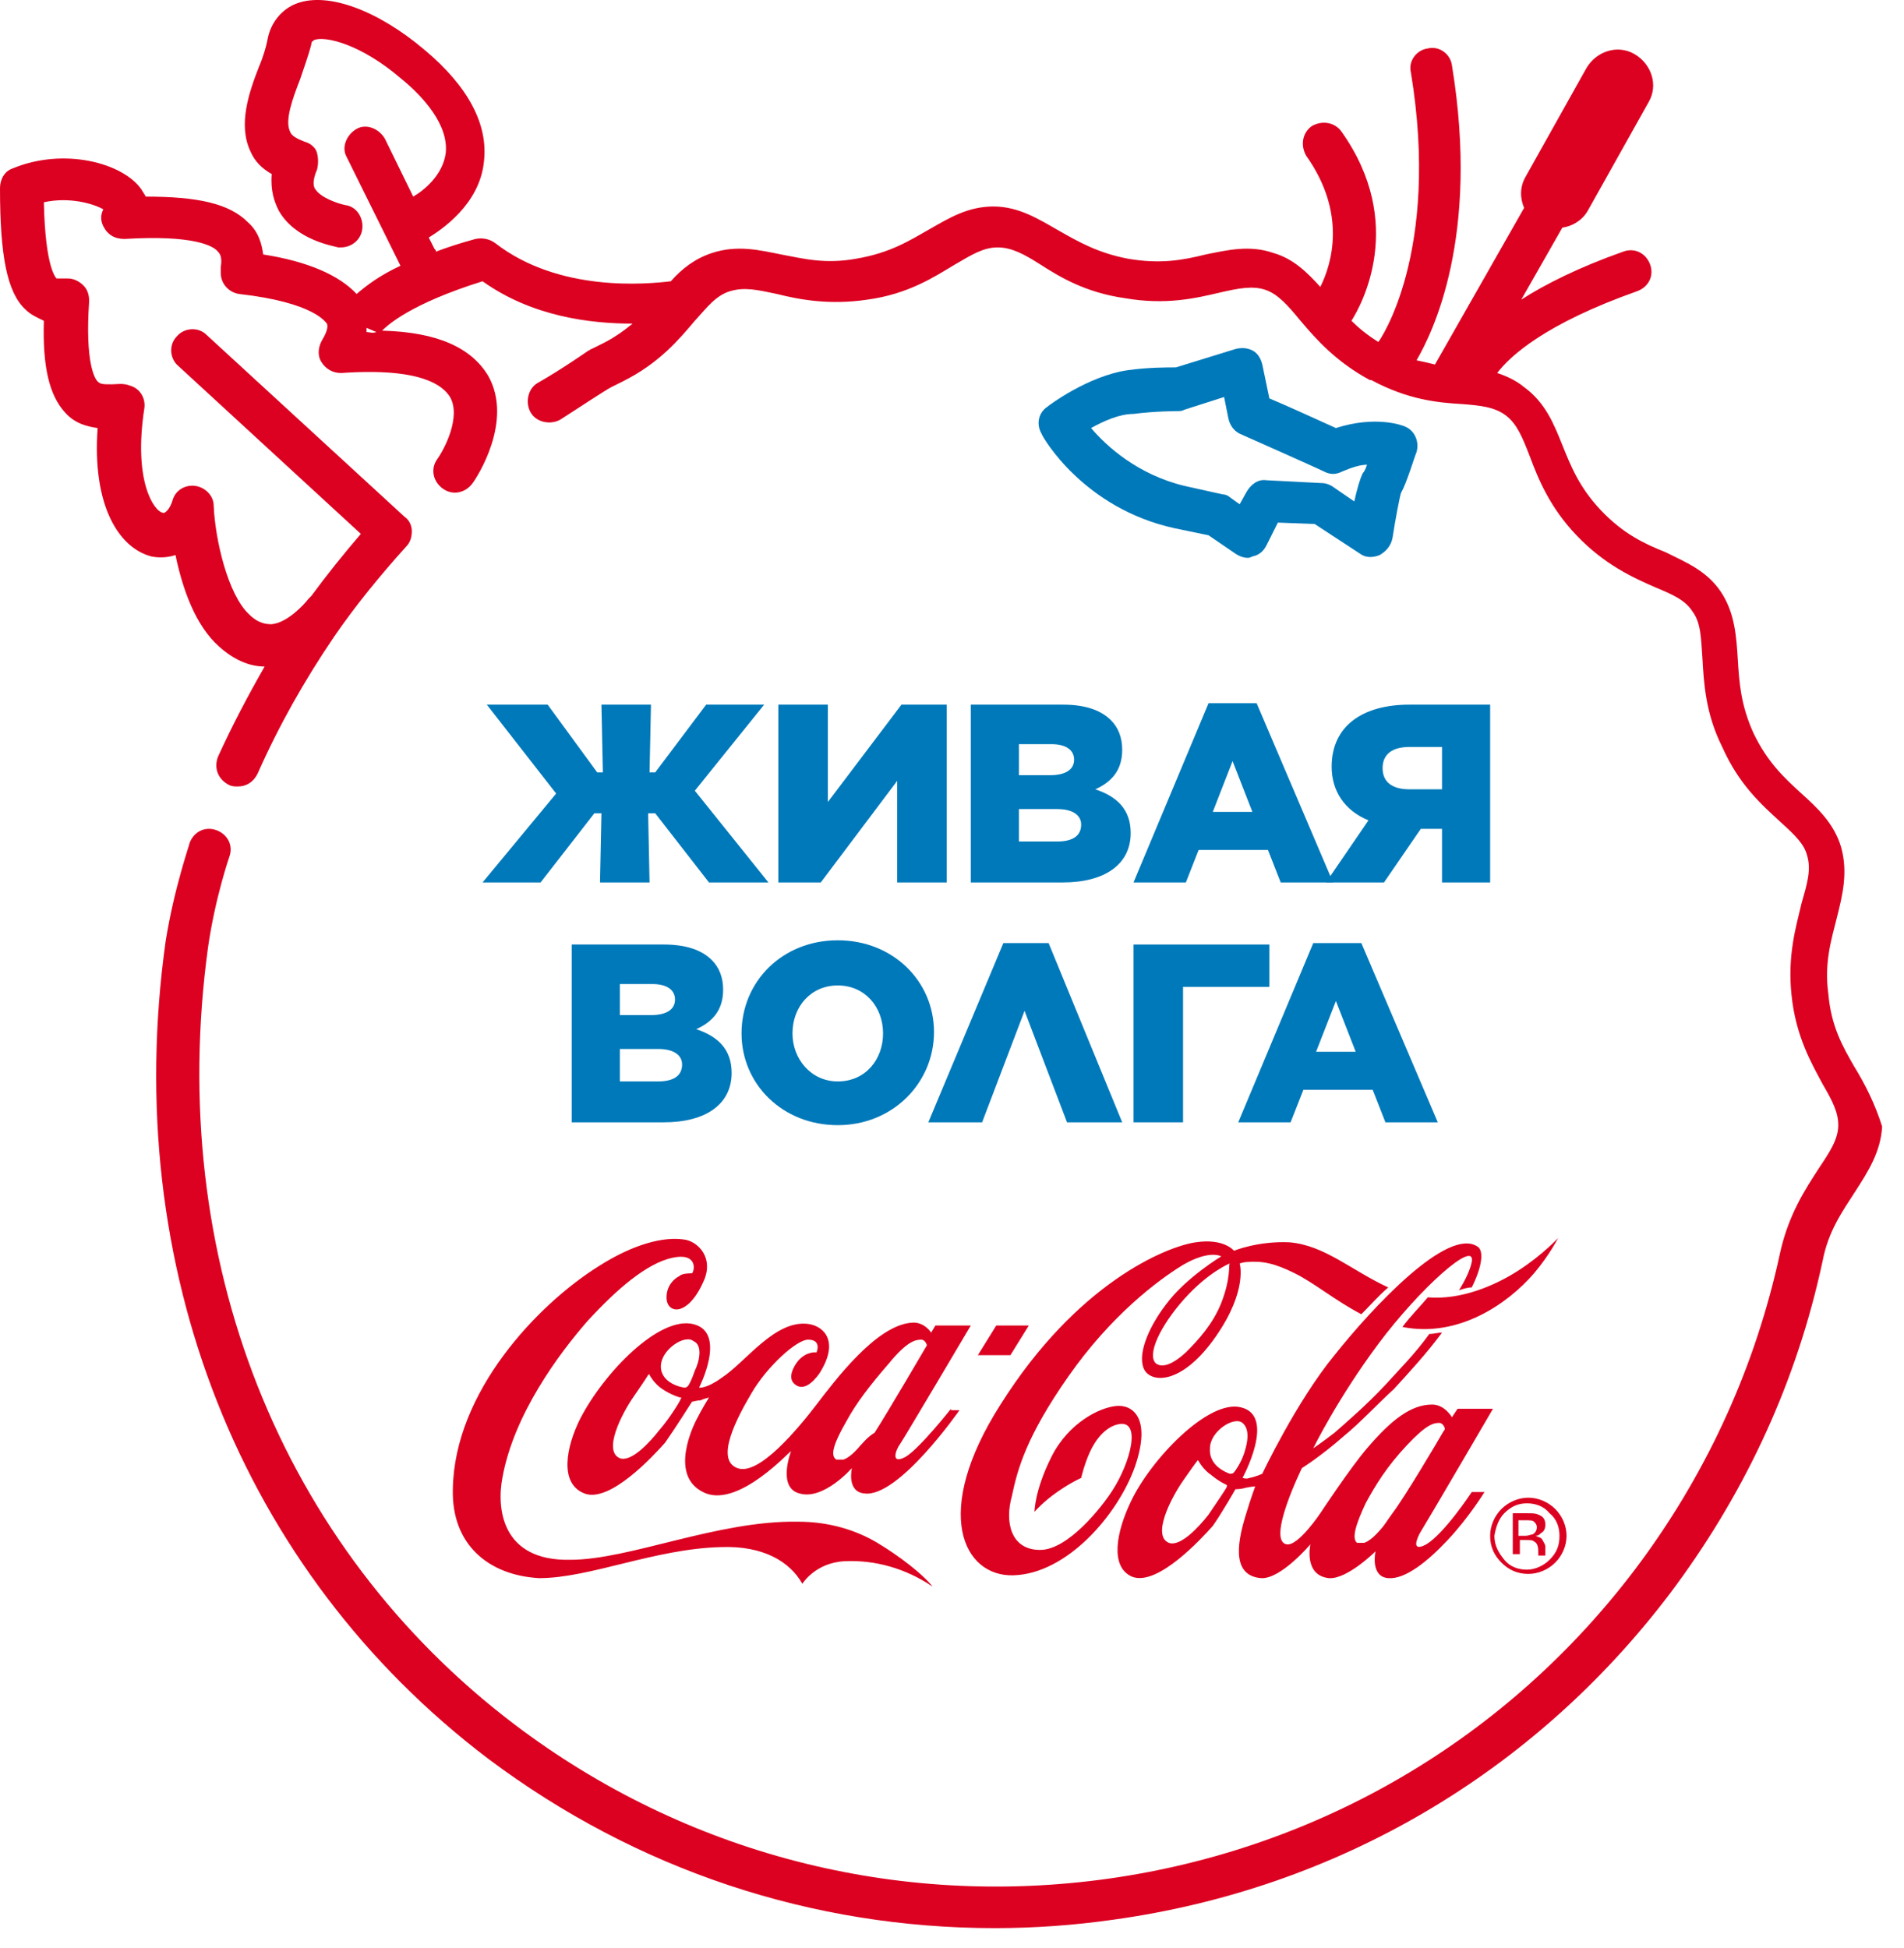
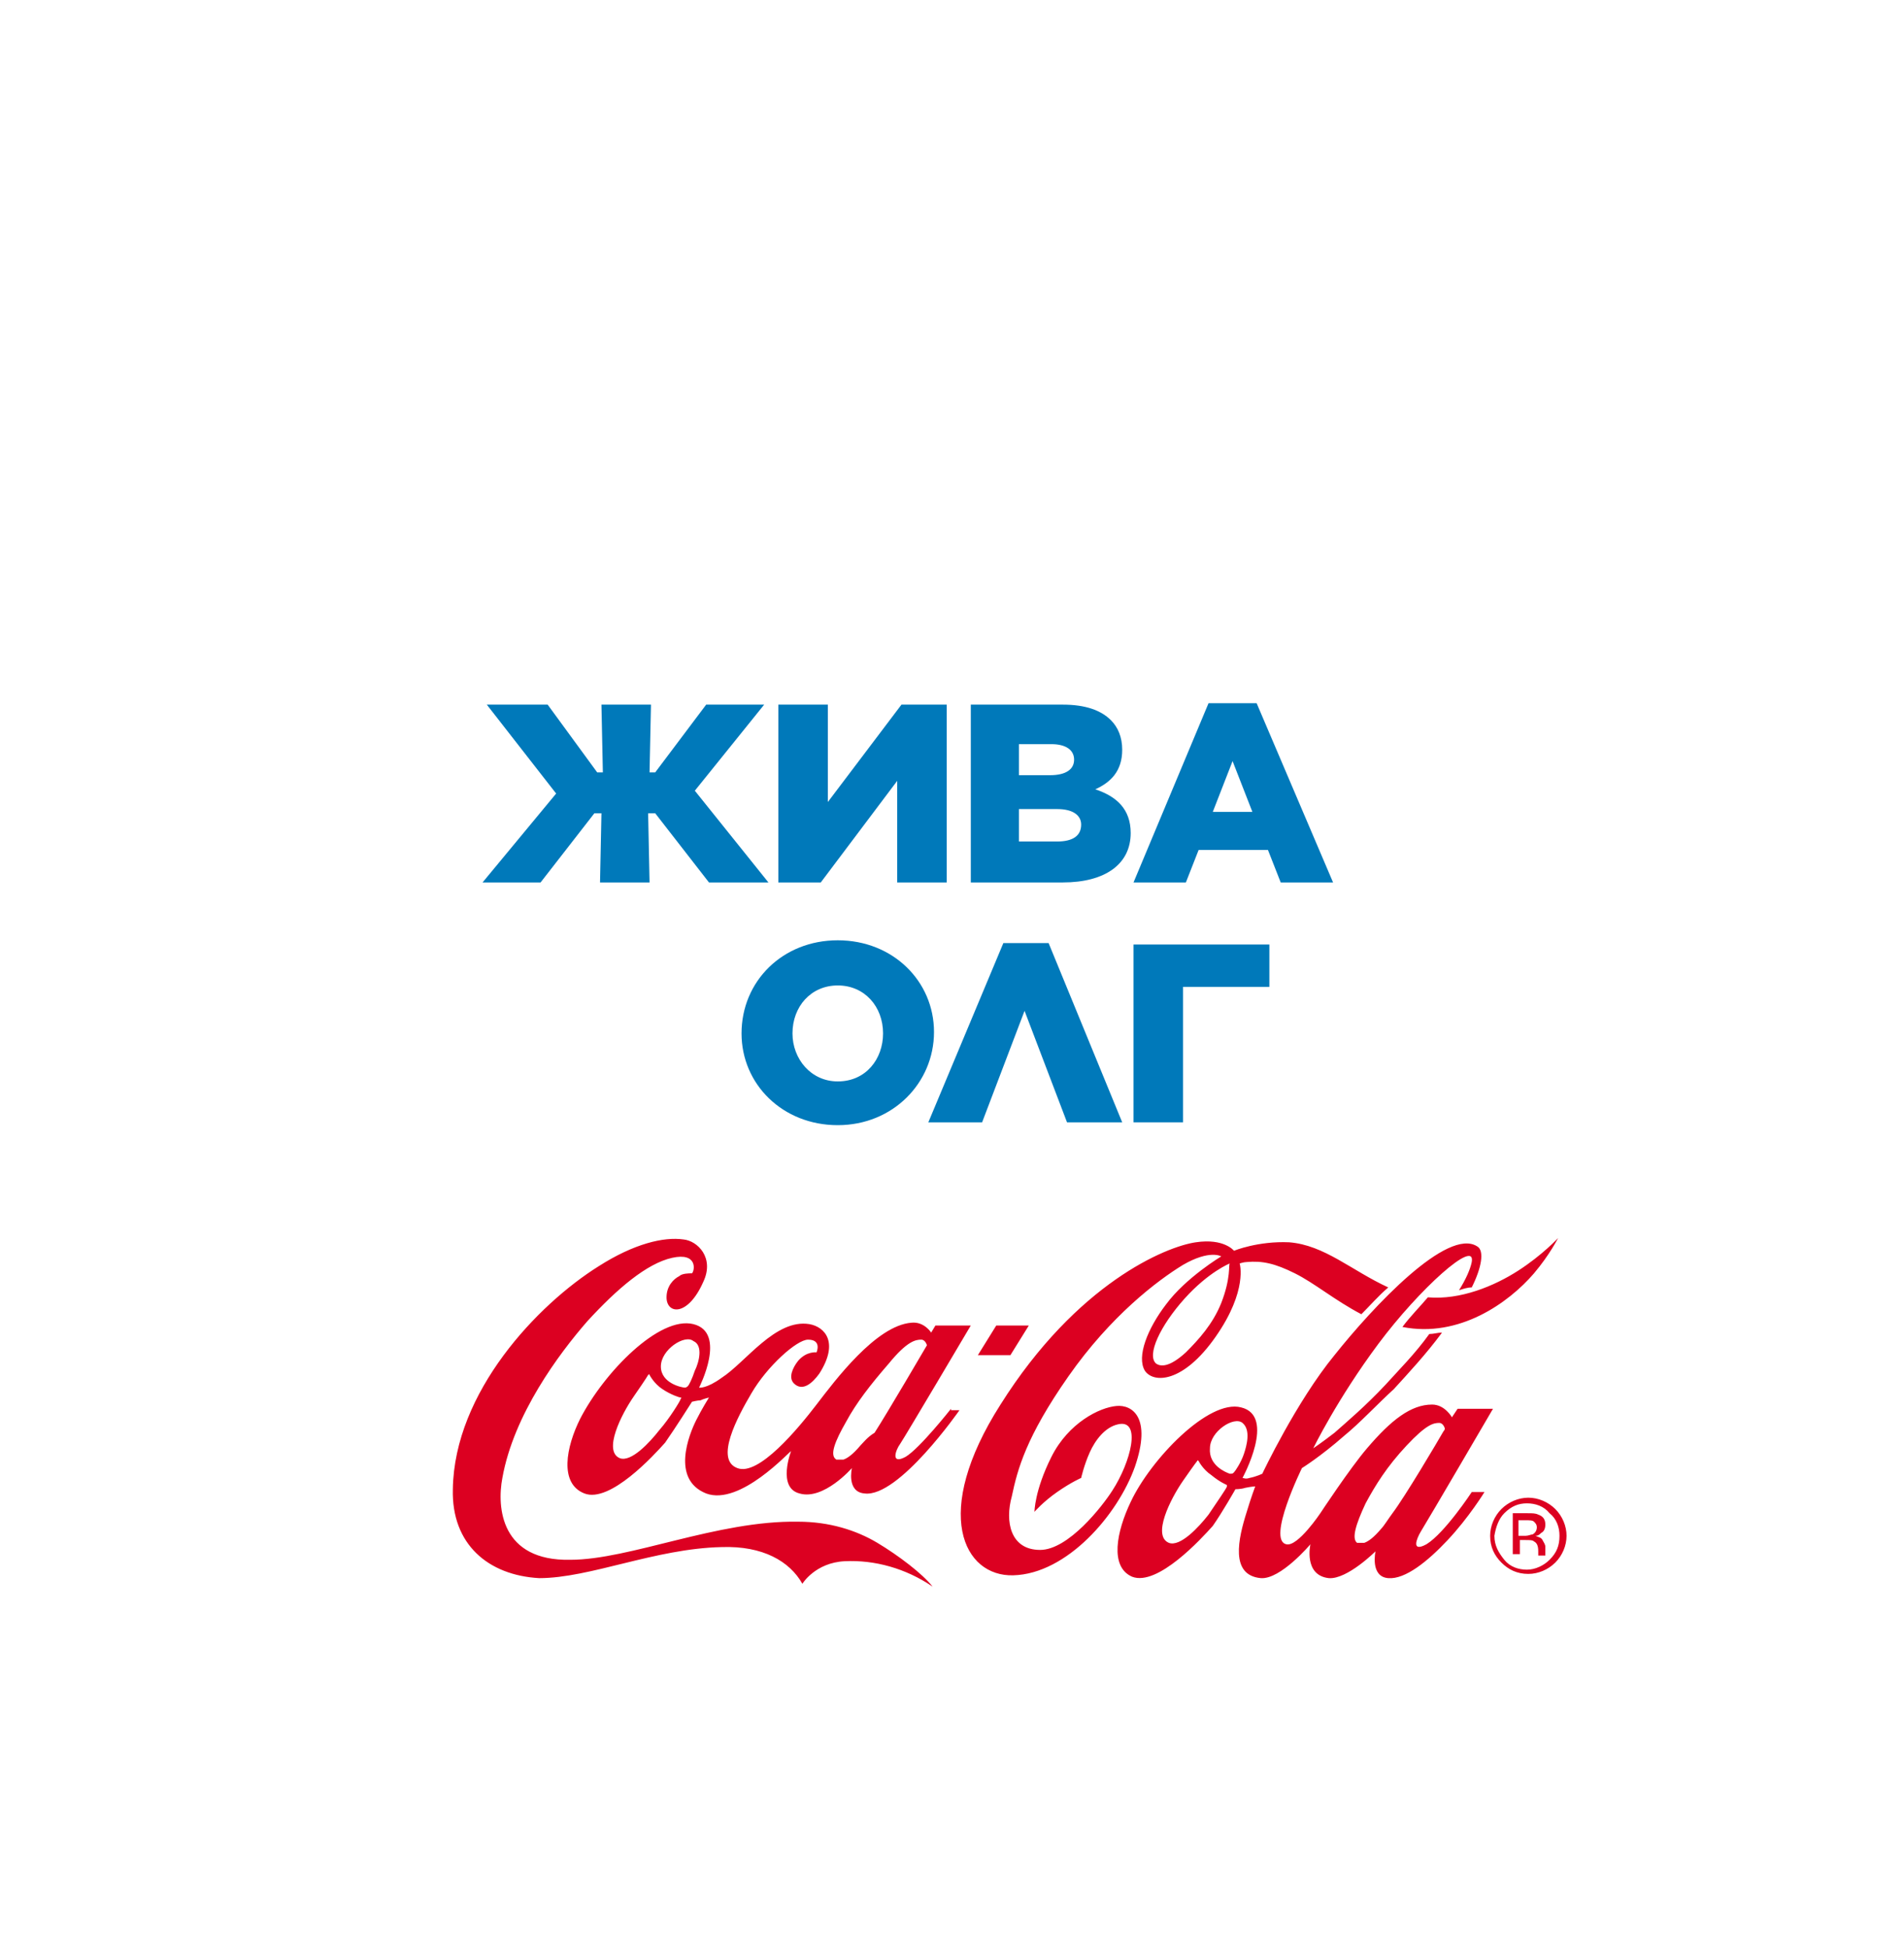
<svg xmlns="http://www.w3.org/2000/svg" width="86" height="88" viewBox="0 0 86 88" fill="none">
  <path d="M24.737 31.83L26.974 34.89H27.23L27.166 31.83H29.403L29.339 34.89H29.595L31.896 31.83H34.516L31.384 35.718L34.708 39.862H32.023L29.595 36.738H29.275L29.339 39.862H27.102L27.166 36.738H26.846L24.417 39.862H21.796L25.12 35.846L21.988 31.83H24.737V31.83Z" fill="#0079BA" />
  <path d="M40.525 39.862V35.272L37.073 39.862H35.156V31.83H37.393V36.228L40.717 31.83H42.762V39.862H40.525Z" fill="#0079BA" />
  <path d="M43.849 31.83H48.003C49.026 31.83 49.729 32.085 50.176 32.531C50.496 32.85 50.688 33.296 50.688 33.87C50.688 34.826 50.176 35.336 49.473 35.655C50.432 35.974 51.071 36.547 51.071 37.631C51.071 39.033 49.921 39.862 48.003 39.862H43.849V31.83ZM48.515 34.316C48.515 33.87 48.131 33.615 47.492 33.615H46.022V35.017H47.428C48.131 35.017 48.515 34.762 48.515 34.316ZM47.748 36.547H46.022V38.013H47.748C48.451 38.013 48.834 37.758 48.834 37.248C48.834 36.866 48.515 36.547 47.748 36.547Z" fill="#0079BA" />
  <path d="M54.587 31.766H56.76L60.212 39.862H57.847L57.272 38.396H54.139L53.564 39.862H51.199L54.587 31.766ZM56.568 36.675L55.673 34.38L54.779 36.675H56.568Z" fill="#0079BA" />
-   <path d="M67.371 39.862H65.133V37.44H64.175L62.513 39.862H59.892L61.81 37.057C60.723 36.611 60.148 35.718 60.148 34.635C60.148 32.786 61.554 31.83 63.663 31.83H67.307V39.862H67.371ZM63.663 33.742C62.896 33.742 62.449 34.061 62.449 34.699C62.449 35.336 62.896 35.655 63.663 35.655H65.133V33.742H63.663Z" fill="#0079BA" />
-   <path d="M25.823 42.666H29.978C31.001 42.666 31.704 42.922 32.151 43.368C32.471 43.686 32.663 44.133 32.663 44.706C32.663 45.663 32.151 46.172 31.448 46.491C32.407 46.81 33.046 47.384 33.046 48.467C33.046 49.87 31.896 50.698 29.978 50.698H25.823V42.666ZM30.489 45.153C30.489 44.706 30.106 44.451 29.467 44.451H27.997V45.854H29.403C30.106 45.854 30.489 45.599 30.489 45.153ZM29.722 47.384H27.997V48.85H29.722C30.425 48.85 30.809 48.595 30.809 48.085C30.809 47.702 30.489 47.384 29.722 47.384Z" fill="#0079BA" />
  <path d="M33.494 46.682C33.494 44.324 35.347 42.475 37.84 42.475C40.333 42.475 42.187 44.324 42.187 46.618C42.187 48.913 40.333 50.826 37.84 50.826C35.347 50.826 33.494 48.977 33.494 46.682ZM39.886 46.682C39.886 45.471 39.055 44.515 37.84 44.515C36.626 44.515 35.795 45.471 35.795 46.682C35.795 47.83 36.626 48.85 37.84 48.85C39.119 48.85 39.886 47.83 39.886 46.682Z" fill="#0079BA" />
  <path d="M50.688 50.698H48.195L46.277 45.662L44.36 50.698H41.931L45.319 42.602H47.364L50.688 50.698Z" fill="#0079BA" />
  <path d="M51.199 42.666H57.335V44.579H53.436V50.698H51.199V42.666Z" fill="#0079BA" />
-   <path d="M59.317 42.602H61.49L64.942 50.698H62.577L62.002 49.232H58.87L58.294 50.698H55.929L59.317 42.602ZM61.234 47.511L60.34 45.216L59.445 47.511H61.234Z" fill="#0079BA" />
-   <path d="M56.377 25.2C56.185 25.2 55.993 25.137 55.801 25.009L54.587 24.18L53.053 23.862C48.962 22.969 47.108 19.782 47.044 19.591C46.789 19.145 46.917 18.634 47.3 18.38C47.364 18.316 49.154 16.977 50.944 16.722C51.838 16.595 52.733 16.595 53.117 16.595L55.801 15.766C56.057 15.702 56.313 15.702 56.568 15.83C56.824 15.957 56.952 16.212 57.016 16.467L57.335 17.997C58.102 18.316 59.636 19.017 60.34 19.336C62.129 18.762 63.344 19.208 63.472 19.272C63.919 19.463 64.111 19.973 63.983 20.419C63.855 20.738 63.535 21.822 63.28 22.268C63.216 22.459 63.024 23.479 62.896 24.308C62.832 24.627 62.641 24.881 62.321 25.073C62.001 25.2 61.682 25.2 61.426 25.009L59.381 23.67L57.719 23.607L57.208 24.627C57.08 24.881 56.888 25.073 56.568 25.137C56.568 25.137 56.441 25.2 56.377 25.2ZM49.282 19.336C49.985 20.164 51.391 21.439 53.5 21.949L55.226 22.332C55.354 22.332 55.482 22.395 55.546 22.459L55.993 22.778L56.313 22.204C56.504 21.886 56.824 21.631 57.208 21.694L59.7 21.822C59.892 21.822 60.02 21.886 60.148 21.949L61.17 22.651C61.298 22.077 61.426 21.631 61.554 21.376C61.618 21.312 61.682 21.184 61.746 20.993C61.426 20.993 61.043 21.121 60.595 21.312C60.34 21.439 60.084 21.439 59.828 21.312C59.445 21.121 55.993 19.591 55.993 19.591C55.737 19.463 55.546 19.208 55.482 18.89L55.29 17.933L53.5 18.507C53.372 18.571 53.309 18.571 53.181 18.571C53.181 18.571 52.158 18.571 51.199 18.698C50.56 18.698 49.857 19.017 49.282 19.336Z" fill="#0079BA" />
-   <path d="M83.734 48.148C83.223 47.256 82.711 46.364 82.583 44.898C82.392 43.495 82.711 42.475 82.967 41.455C83.223 40.435 83.478 39.415 83.159 38.268C82.839 37.184 82.072 36.483 81.369 35.846C80.602 35.145 79.835 34.443 79.196 33.105C78.621 31.83 78.556 30.81 78.493 29.79C78.429 28.77 78.365 27.686 77.726 26.73C77.086 25.774 76.128 25.392 75.233 24.945C74.274 24.563 73.315 24.117 72.293 23.033C71.334 22.013 70.95 21.057 70.567 20.101C70.183 19.145 69.8 18.188 68.841 17.487C68.457 17.168 68.01 16.977 67.626 16.85C68.202 16.085 69.8 14.619 73.954 13.152C74.466 12.961 74.721 12.451 74.53 11.941C74.338 11.431 73.826 11.176 73.315 11.368C71.334 12.069 69.8 12.834 68.713 13.535L70.567 10.284C71.014 10.22 71.462 9.965 71.717 9.519L74.466 4.611C74.913 3.846 74.594 2.889 73.826 2.443C73.059 1.997 72.101 2.316 71.653 3.081L68.905 7.989C68.649 8.435 68.649 8.945 68.841 9.391L64.814 16.467C64.558 16.403 64.303 16.34 63.983 16.276C64.686 15.065 66.859 10.73 65.581 2.953C65.517 2.443 65.006 2.061 64.494 2.188C63.983 2.252 63.599 2.762 63.727 3.272C65.07 11.431 62.321 15.383 62.257 15.447C61.746 15.129 61.362 14.81 61.043 14.491C61.49 13.79 63.535 10.093 60.595 5.949C60.276 5.503 59.7 5.439 59.253 5.694C58.806 6.013 58.742 6.587 58.997 7.033C60.851 9.646 60.148 11.941 59.636 12.961C59.061 12.324 58.422 11.686 57.527 11.431C56.441 11.049 55.418 11.304 54.459 11.495C53.436 11.75 52.414 11.941 50.944 11.686C49.601 11.431 48.706 10.921 47.812 10.411C46.917 9.901 46.022 9.328 44.871 9.328C43.721 9.328 42.89 9.838 41.995 10.348C41.1 10.858 40.205 11.431 38.671 11.686C37.265 11.941 36.306 11.686 35.283 11.495C34.325 11.304 33.302 11.049 32.151 11.431C31.384 11.686 30.809 12.133 30.298 12.706C29.211 12.834 25.248 13.216 22.372 10.985C22.116 10.794 21.796 10.73 21.477 10.794C20.774 10.985 20.198 11.176 19.687 11.368C19.687 11.304 19.687 11.304 19.623 11.24L19.367 10.73C19.879 10.411 21.669 9.264 21.86 7.288C22.052 5.631 21.157 3.909 19.176 2.252C17.066 0.467 14.829 -0.361 13.423 0.148C12.72 0.403 12.209 1.041 12.081 1.806C12.017 2.125 11.889 2.571 11.697 3.017C11.25 4.164 10.738 5.631 11.314 6.842C11.505 7.288 11.825 7.607 12.273 7.862C12.209 8.627 12.4 9.137 12.592 9.519C13.359 10.858 15.085 11.113 15.277 11.176C15.341 11.176 15.341 11.176 15.405 11.176C15.852 11.176 16.299 10.858 16.363 10.348C16.427 9.838 16.108 9.328 15.596 9.264C15.277 9.2 14.51 8.945 14.254 8.563C14.19 8.499 14.062 8.244 14.318 7.67C14.382 7.415 14.382 7.16 14.318 6.905C14.254 6.65 13.998 6.459 13.743 6.395C13.423 6.268 13.167 6.14 13.103 5.949C12.848 5.439 13.231 4.419 13.551 3.591C13.743 3.017 13.934 2.507 14.062 1.997C14.062 1.87 14.126 1.87 14.19 1.806C14.701 1.615 16.299 1.997 18.089 3.527C19.112 4.356 20.262 5.631 20.134 6.905C20.007 7.925 19.112 8.627 18.664 8.882L17.386 6.268C17.13 5.822 16.555 5.567 16.108 5.822C15.66 6.077 15.405 6.65 15.66 7.097L18.089 12.005C17.13 12.451 16.555 12.898 16.108 13.28C15.341 12.451 13.934 11.814 11.889 11.495C11.825 11.049 11.697 10.475 11.186 10.029C10.355 9.2 8.949 8.882 6.584 8.882C6.52 8.754 6.456 8.69 6.392 8.563C5.561 7.352 2.876 6.65 0.575 7.607C0.192 7.734 0 8.117 0 8.499C0 11.559 0.32 13.216 1.151 13.981C1.406 14.236 1.726 14.364 1.981 14.491C1.918 16.595 2.237 17.87 2.94 18.634C3.388 19.145 3.963 19.272 4.41 19.336C4.155 22.842 5.369 24.754 6.839 25.137C7.159 25.2 7.542 25.2 7.926 25.073C8.246 26.603 8.821 28.26 9.907 29.216C10.547 29.79 11.25 30.109 11.953 30.109C11.186 31.447 10.483 32.786 9.844 34.188C9.652 34.698 9.844 35.208 10.355 35.463C10.483 35.527 10.611 35.527 10.738 35.527C11.122 35.527 11.441 35.336 11.633 34.953C12.592 32.786 13.743 30.746 15.085 28.77C16.044 27.368 17.194 25.965 18.345 24.69C18.537 24.499 18.601 24.244 18.601 23.989C18.601 23.734 18.473 23.479 18.281 23.352L9.332 15.129C8.949 14.746 8.309 14.81 7.99 15.192C7.606 15.575 7.67 16.212 8.054 16.531L16.299 24.117C15.532 25.009 14.765 25.965 14.062 26.921C13.998 26.985 13.998 26.985 13.934 27.049C13.743 27.304 12.976 28.133 12.273 28.196C12.081 28.196 11.697 28.196 11.25 27.75C10.291 26.858 9.716 24.372 9.652 22.842C9.652 22.395 9.268 22.013 8.821 21.949C8.373 21.886 7.926 22.14 7.798 22.587C7.67 23.033 7.415 23.224 7.351 23.16C6.967 23.097 6.008 21.758 6.52 18.443C6.584 17.997 6.328 17.551 5.881 17.423C5.561 17.296 5.305 17.36 5.05 17.36C4.666 17.36 4.538 17.36 4.41 17.232C4.283 17.105 3.835 16.403 4.027 13.599C4.027 13.344 3.963 13.089 3.771 12.898C3.579 12.706 3.324 12.579 3.068 12.579H2.876C2.749 12.579 2.621 12.579 2.557 12.579C2.557 12.579 2.045 12.196 1.981 9.137C3.132 8.882 4.219 9.2 4.666 9.455C4.538 9.71 4.538 9.965 4.666 10.22C4.858 10.603 5.177 10.794 5.625 10.794C8.757 10.603 9.652 11.113 9.844 11.368C9.971 11.495 10.035 11.686 9.971 12.069C9.971 12.133 9.971 12.26 9.971 12.324C9.971 12.834 10.355 13.216 10.802 13.28C14.19 13.662 14.701 14.555 14.765 14.619C14.829 14.746 14.765 15.001 14.573 15.32C14.382 15.639 14.318 16.021 14.51 16.34C14.701 16.658 15.021 16.85 15.405 16.85C19.048 16.595 20.007 17.423 20.326 17.933C20.838 18.826 20.071 20.292 19.751 20.738C19.431 21.184 19.559 21.758 20.007 22.077C20.454 22.395 21.029 22.268 21.349 21.822C21.541 21.567 23.203 19.017 22.052 16.977C21.285 15.702 19.751 15.001 17.258 14.937C17.514 14.682 18.537 13.726 21.796 12.706C24.034 14.3 26.654 14.619 28.572 14.619C28.188 14.937 27.741 15.256 27.23 15.511L26.718 15.766C26.654 15.766 26.654 15.83 26.59 15.83C26.59 15.83 25.312 16.722 24.289 17.296C23.842 17.551 23.714 18.188 23.97 18.634C24.225 19.081 24.864 19.208 25.312 18.953C26.207 18.38 27.357 17.615 27.613 17.487L28.124 17.232C29.786 16.403 30.681 15.32 31.384 14.491C31.959 13.854 32.343 13.344 32.982 13.152C33.621 12.961 34.197 13.089 35.092 13.28C36.114 13.535 37.457 13.79 39.182 13.535C41.036 13.28 42.187 12.515 43.145 11.941C43.912 11.495 44.424 11.176 45.063 11.176C45.702 11.176 46.277 11.495 46.98 11.941C47.875 12.515 49.026 13.216 50.816 13.471C52.669 13.79 54.012 13.471 55.098 13.216C55.929 13.025 56.568 12.898 57.144 13.089C57.719 13.28 58.166 13.79 58.742 14.491C59.445 15.32 60.34 16.34 61.874 17.168C61.874 17.168 61.874 17.168 61.938 17.168C63.599 18.061 64.942 18.188 66.028 18.252C66.859 18.316 67.499 18.38 68.01 18.762C68.521 19.145 68.777 19.782 69.097 20.611C69.48 21.631 69.991 22.905 71.206 24.18C72.484 25.519 73.763 26.093 74.785 26.539C75.552 26.858 76.128 27.113 76.447 27.623C76.831 28.133 76.831 28.834 76.895 29.726C76.959 30.81 77.022 32.212 77.79 33.742C78.556 35.463 79.579 36.356 80.41 37.121C81.113 37.758 81.497 38.141 81.625 38.651C81.816 39.288 81.625 39.925 81.369 40.818C81.113 41.901 80.73 43.176 80.921 44.961C81.113 46.81 81.816 48.021 82.328 48.977C82.775 49.742 83.031 50.252 83.031 50.826C83.031 51.463 82.647 52.037 82.136 52.802C81.561 53.694 80.794 54.842 80.41 56.563L80.282 57.136C79.132 62.109 76.959 66.762 73.89 70.842C68.074 78.555 59.573 83.527 50.049 84.866C40.461 86.204 30.937 83.718 23.267 77.917C12.656 69.885 7.479 56.818 9.396 42.794C9.716 40.563 10.355 38.714 10.355 38.714C10.547 38.204 10.291 37.694 9.78 37.503C9.268 37.312 8.757 37.567 8.565 38.077C8.565 38.141 7.862 40.117 7.479 42.539C5.433 57.2 10.866 70.969 22.052 79.447C28.764 84.483 36.69 87.097 44.935 87.097C46.725 87.097 48.515 86.969 50.304 86.714C60.404 85.312 69.288 80.085 75.424 71.989C78.684 67.654 80.985 62.81 82.2 57.519L82.328 56.945C82.583 55.607 83.223 54.714 83.798 53.822C84.373 52.929 84.948 52.037 85.012 50.889C84.693 49.87 84.245 48.977 83.734 48.148ZM16.555 15.001C16.555 14.937 16.555 14.874 16.555 14.81L17.003 15.001C16.811 15.065 16.683 15.001 16.555 15.001Z" fill="#DC0021" />
  <path d="M45.766 71.16C48.195 71.097 50.496 68.419 51.263 66.252C52.03 64.021 51.135 63.447 50.432 63.511C49.665 63.575 48.259 64.276 47.492 65.806C46.725 67.336 46.725 68.292 46.725 68.292C46.725 68.292 47.108 67.846 47.748 67.399C48.387 66.953 48.834 66.762 48.834 66.762C48.834 66.762 48.962 66.188 49.218 65.615C49.473 65.041 49.921 64.467 50.496 64.34C51.583 64.085 51.071 66.061 50.24 67.336C49.793 68.037 48.259 70.013 46.98 70.013C45.638 70.013 45.383 68.738 45.702 67.591C45.958 66.379 46.341 64.913 48.259 62.172C50.176 59.431 52.286 57.838 53.436 57.136C54.651 56.435 55.162 56.754 55.162 56.754C55.162 56.754 53.564 57.71 52.669 58.921C51.838 60.005 51.327 61.28 51.711 61.917C52.094 62.491 53.436 62.491 54.906 60.387C56.377 58.284 55.993 57.073 55.993 57.073C55.993 57.073 56.185 57.009 56.313 57.009C57.016 56.945 57.591 57.073 58.486 57.519C59.381 57.965 60.276 58.73 61.49 59.367C61.874 58.985 62.257 58.539 62.705 58.156C61.043 57.391 59.828 56.244 58.23 56.117C56.824 56.053 55.737 56.499 55.737 56.499C55.737 56.499 55.29 55.925 54.012 56.117C52.669 56.308 48.642 57.965 45.191 63.447C42.059 68.356 43.529 71.224 45.766 71.16ZM55.162 58.858C54.779 59.814 54.139 60.515 53.564 61.089C52.797 61.79 52.414 61.726 52.222 61.599C51.774 61.216 52.414 59.877 53.5 58.666C54.587 57.455 55.546 57.073 55.546 57.073C55.482 57.136 55.609 57.71 55.162 58.858ZM63.344 59.941C63.727 59.431 64.175 58.985 64.494 58.603C65.964 58.73 67.499 58.093 68.585 57.391C69.672 56.69 70.375 55.925 70.375 55.925C70.375 55.925 69.991 56.69 69.288 57.519C68.138 58.858 65.9 60.451 63.344 59.941ZM42.954 63.638C42.954 63.638 41.547 65.423 40.908 65.806C40.205 66.188 40.461 65.487 40.653 65.232C40.908 64.85 43.848 59.877 43.848 59.877H42.251L42.059 60.196C42.059 60.196 41.739 59.686 41.164 59.75C39.566 59.877 37.712 62.364 36.881 63.447C36.05 64.531 34.261 66.698 33.302 66.316C32.279 65.933 33.302 64.021 33.941 62.937C34.644 61.726 35.986 60.515 36.498 60.515C37.137 60.515 36.881 61.089 36.881 61.089C36.881 61.089 36.434 61.025 36.05 61.471C35.795 61.79 35.603 62.236 35.859 62.491C36.242 62.873 36.69 62.491 37.009 62.045C37.904 60.642 37.265 59.941 36.562 59.814C35.028 59.559 33.685 61.535 32.599 62.236C31.896 62.746 31.576 62.682 31.576 62.682C31.576 62.682 32.854 60.196 31.32 59.814C29.786 59.431 27.293 61.981 26.207 64.085C25.568 65.359 25.248 67.017 26.398 67.463C27.549 67.909 29.531 65.742 30.042 65.168C30.489 64.531 31.256 63.32 31.256 63.32C31.256 63.32 31.512 63.256 31.64 63.256C31.768 63.192 32.023 63.129 32.023 63.129C32.023 63.129 31.704 63.638 31.448 64.148C31.128 64.786 30.298 66.826 31.896 67.463C33.43 68.037 35.667 65.551 35.731 65.551C35.731 65.551 35.092 67.208 36.114 67.463C37.201 67.782 38.479 66.316 38.479 66.316C38.479 66.316 38.224 67.399 39.054 67.463C40.589 67.654 43.337 63.702 43.337 63.702H42.954V63.638ZM30.745 63.192C30.745 63.256 30.234 64.085 29.786 64.595C29.339 65.168 28.508 66.061 27.997 65.87C27.23 65.551 28.06 63.893 28.636 63.065C29.211 62.236 29.275 62.109 29.275 62.109C29.275 62.109 29.339 62.045 29.339 62.109C29.339 62.109 29.531 62.491 29.914 62.746C30.298 63.001 30.681 63.129 30.745 63.129C30.745 63.129 30.809 63.129 30.745 63.192ZM31.384 61.917C31.256 62.3 31.128 62.555 31.065 62.618C31.001 62.682 30.937 62.682 30.937 62.682C30.809 62.682 29.85 62.491 29.85 61.726C29.85 60.961 30.937 60.26 31.32 60.579C31.768 60.77 31.576 61.535 31.384 61.917ZM38.863 65.296C38.543 65.678 38.288 65.87 38.096 65.933C37.968 65.933 37.904 65.933 37.776 65.933C37.456 65.742 37.712 65.105 38.224 64.212C38.671 63.383 39.31 62.555 40.141 61.599C40.972 60.579 41.356 60.515 41.611 60.515C41.803 60.515 41.867 60.77 41.867 60.77C41.867 60.77 40.077 63.83 39.502 64.722C39.182 64.913 38.991 65.168 38.863 65.296ZM44.999 59.877H46.469L45.638 61.216H44.168L44.999 59.877ZM20.454 67.272C20.518 62.873 24.289 58.921 27.038 57.2C28.636 56.18 29.978 55.861 30.873 55.989C31.512 56.053 32.279 56.818 31.768 57.901C31.065 59.495 30.106 59.367 30.106 58.603C30.106 58.093 30.425 57.774 30.681 57.646C30.809 57.519 31.128 57.519 31.256 57.519C31.384 57.391 31.512 56.563 30.361 56.818C29.211 57.073 27.869 58.22 26.526 59.686C25.248 61.152 23.203 63.893 22.691 66.762C22.436 68.101 22.627 70.523 25.759 70.459C28.444 70.459 32.407 68.674 36.05 68.738C37.456 68.738 38.671 69.121 39.63 69.694C40.589 70.268 41.675 71.097 42.123 71.67C40.908 70.842 39.502 70.459 38.16 70.523C36.817 70.587 36.242 71.543 36.242 71.543C35.667 70.523 34.452 69.822 32.599 69.885C29.595 69.949 26.654 71.288 24.353 71.288C22.052 71.16 20.39 69.758 20.454 67.272ZM67.435 63.638H65.837L65.581 64.021C65.581 64.021 65.261 63.447 64.686 63.447C63.727 63.447 62.832 64.148 61.746 65.423C60.979 66.316 59.636 68.356 59.636 68.356C59.636 68.356 58.614 69.885 58.102 69.758C57.208 69.567 58.806 66.316 58.806 66.316C58.806 66.316 59.636 65.806 60.723 64.85C61.426 64.276 62.193 63.447 62.96 62.746C63.599 62.045 64.43 61.152 65.133 60.196C64.942 60.196 64.75 60.26 64.558 60.26C63.919 61.152 63.152 61.917 62.577 62.555C61.682 63.511 60.851 64.212 60.276 64.722C59.7 65.168 59.317 65.423 59.317 65.423C59.317 65.423 60.404 63.192 62.257 60.706C64.111 58.22 66.668 55.925 66.476 57.009C66.412 57.328 66.22 57.774 65.9 58.284C66.092 58.22 66.284 58.156 66.476 58.156C66.923 57.264 67.051 56.499 66.731 56.308C65.389 55.415 62.002 59.049 60.276 61.216C58.55 63.32 57.016 66.571 57.016 66.571C57.016 66.571 56.76 66.698 56.441 66.762C56.249 66.826 56.185 66.762 56.121 66.762C56.121 66.762 57.655 63.957 56.057 63.575C54.587 63.192 51.966 65.933 51.071 67.846C50.432 69.184 50.112 70.778 51.135 71.224C52.286 71.67 54.267 69.503 54.779 68.929C55.226 68.292 55.801 67.272 55.801 67.272C55.801 67.272 56.057 67.272 56.249 67.208C56.568 67.144 56.696 67.144 56.696 67.144C56.696 67.144 56.504 67.654 56.313 68.292C55.929 69.503 55.546 71.16 56.952 71.288C57.847 71.352 59.189 69.758 59.189 69.758C59.189 69.758 58.869 71.16 60.02 71.288C60.851 71.352 62.129 70.077 62.129 70.077C62.129 70.077 61.874 71.224 62.705 71.288C63.472 71.352 64.494 70.523 65.389 69.567C66.348 68.547 67.051 67.399 67.051 67.399H66.476C66.476 67.399 65.261 69.248 64.43 69.758C63.727 70.14 63.983 69.503 64.175 69.184C64.494 68.674 67.435 63.638 67.435 63.638ZM55.418 67.144C55.418 67.208 54.97 67.846 54.587 68.419C54.139 68.993 53.309 69.885 52.797 69.694C52.03 69.376 52.861 67.718 53.436 66.889C54.012 66.061 54.075 65.997 54.075 65.997C54.075 65.997 54.075 65.933 54.139 65.997C54.139 65.997 54.331 66.379 54.715 66.634C55.098 66.953 55.418 67.081 55.418 67.081C55.418 67.081 55.418 67.081 55.418 67.144ZM55.737 66.507C55.673 66.571 55.673 66.571 55.546 66.571C55.354 66.507 54.587 66.188 54.651 65.423C54.651 64.658 55.737 63.957 56.121 64.276C56.504 64.595 56.313 65.296 56.185 65.678C56.057 66.061 55.801 66.443 55.737 66.507ZM62.896 68.356C62.705 68.611 62.513 68.929 62.385 69.057C62.065 69.439 61.81 69.63 61.618 69.694C61.49 69.694 61.426 69.694 61.298 69.694C61.043 69.503 61.234 68.865 61.682 67.909C62.129 67.081 62.641 66.252 63.535 65.296C64.43 64.34 64.75 64.276 65.006 64.276C65.197 64.276 65.261 64.531 65.261 64.531C65.261 64.531 65.261 64.595 65.197 64.658C64.942 65.105 63.472 67.591 62.896 68.356ZM69.033 71.097C69.48 71.097 69.927 70.905 70.247 70.587C70.567 70.268 70.758 69.822 70.758 69.376C70.758 68.929 70.567 68.483 70.247 68.164C69.927 67.846 69.48 67.654 69.033 67.654C68.585 67.654 68.138 67.846 67.818 68.164C67.499 68.483 67.307 68.929 67.307 69.376C67.307 69.885 67.499 70.268 67.818 70.587C68.138 70.905 68.521 71.097 69.033 71.097ZM67.946 68.356C68.266 68.037 68.585 67.909 68.969 67.909C69.352 67.909 69.736 68.037 69.991 68.356C70.311 68.611 70.439 68.993 70.439 69.376C70.439 69.822 70.311 70.14 69.991 70.459C69.736 70.714 69.352 70.905 68.969 70.905C68.585 70.905 68.202 70.778 67.946 70.459C67.69 70.14 67.499 69.822 67.499 69.376C67.562 68.993 67.69 68.611 67.946 68.356ZM68.649 69.567H68.905C69.097 69.567 69.224 69.567 69.288 69.63C69.416 69.694 69.48 69.822 69.48 70.077V70.204V70.268H69.8C69.8 70.268 69.8 70.204 69.8 70.14C69.8 70.077 69.8 70.013 69.8 70.013V69.885C69.8 69.758 69.736 69.694 69.672 69.567C69.608 69.439 69.48 69.439 69.352 69.376C69.48 69.376 69.544 69.312 69.608 69.248C69.736 69.184 69.8 69.057 69.8 68.865C69.8 68.611 69.672 68.483 69.48 68.419C69.352 68.356 69.224 68.356 68.969 68.356H68.329V70.204H68.649V69.567ZM68.649 68.674H68.905C69.097 68.674 69.224 68.674 69.288 68.738C69.352 68.802 69.416 68.865 69.416 68.993C69.416 69.121 69.352 69.248 69.224 69.312C69.16 69.312 69.033 69.376 68.905 69.376H68.585V68.674H68.649Z" fill="#DC0021" />
</svg>